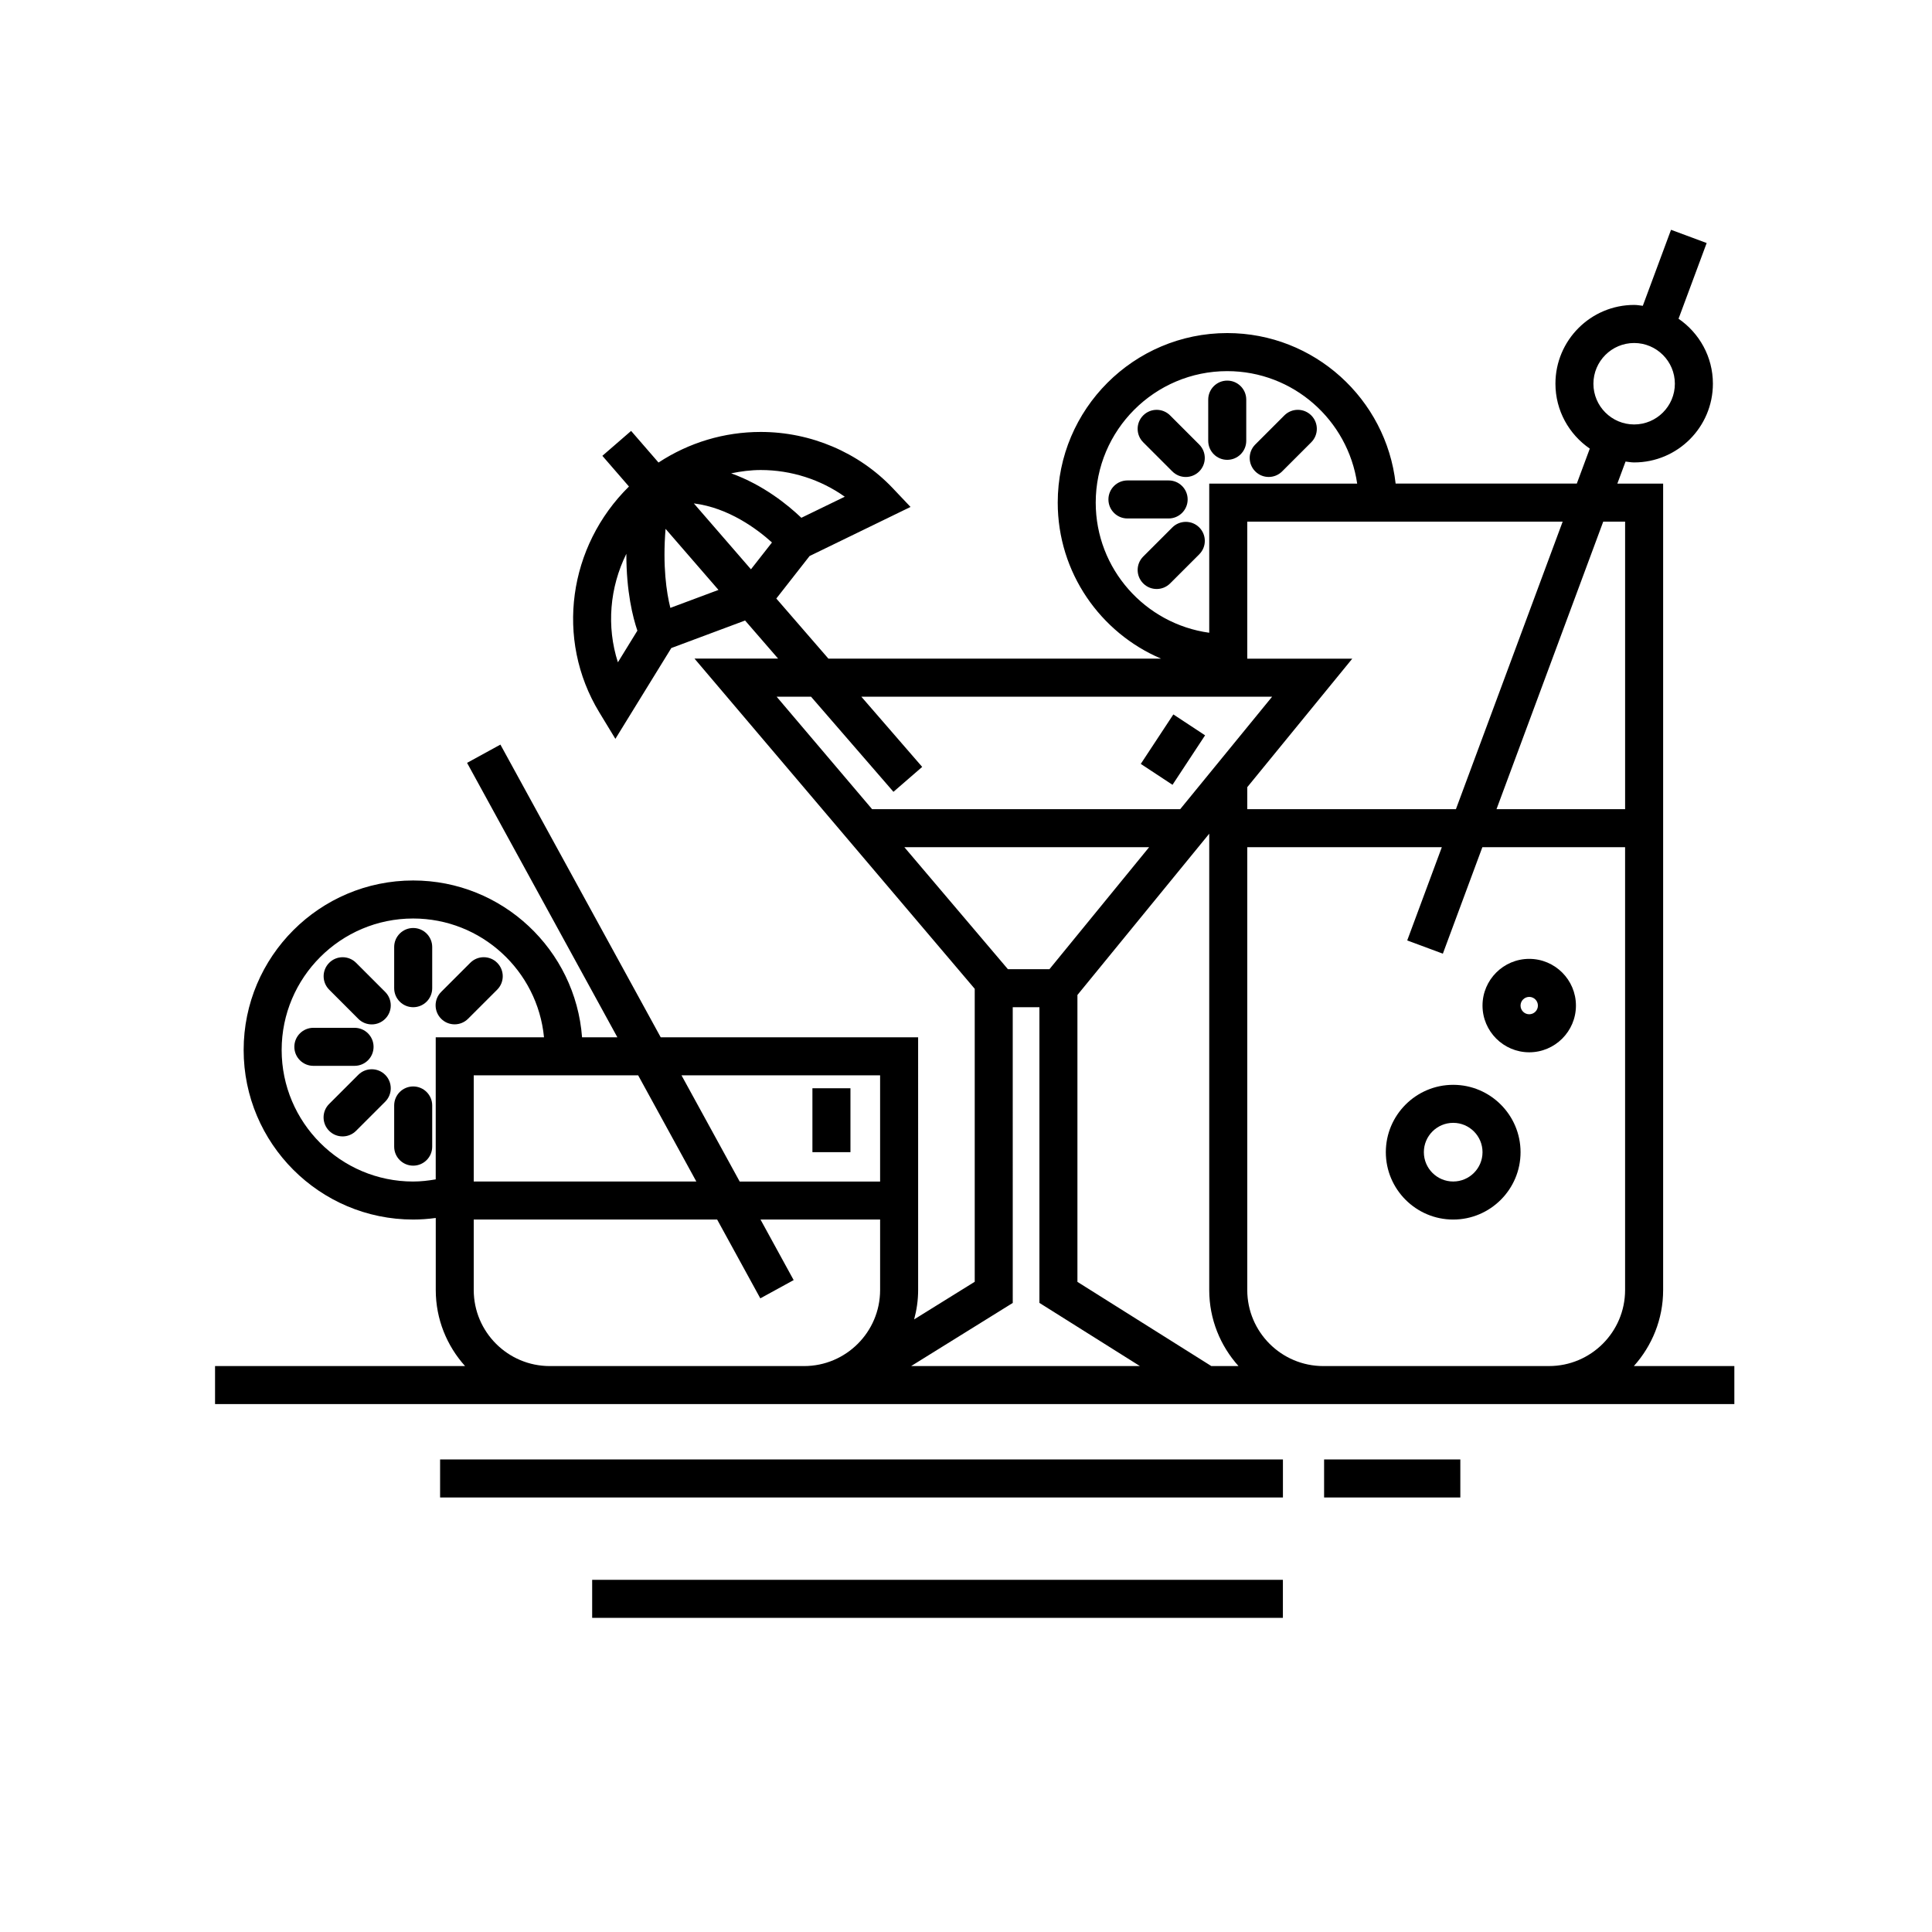
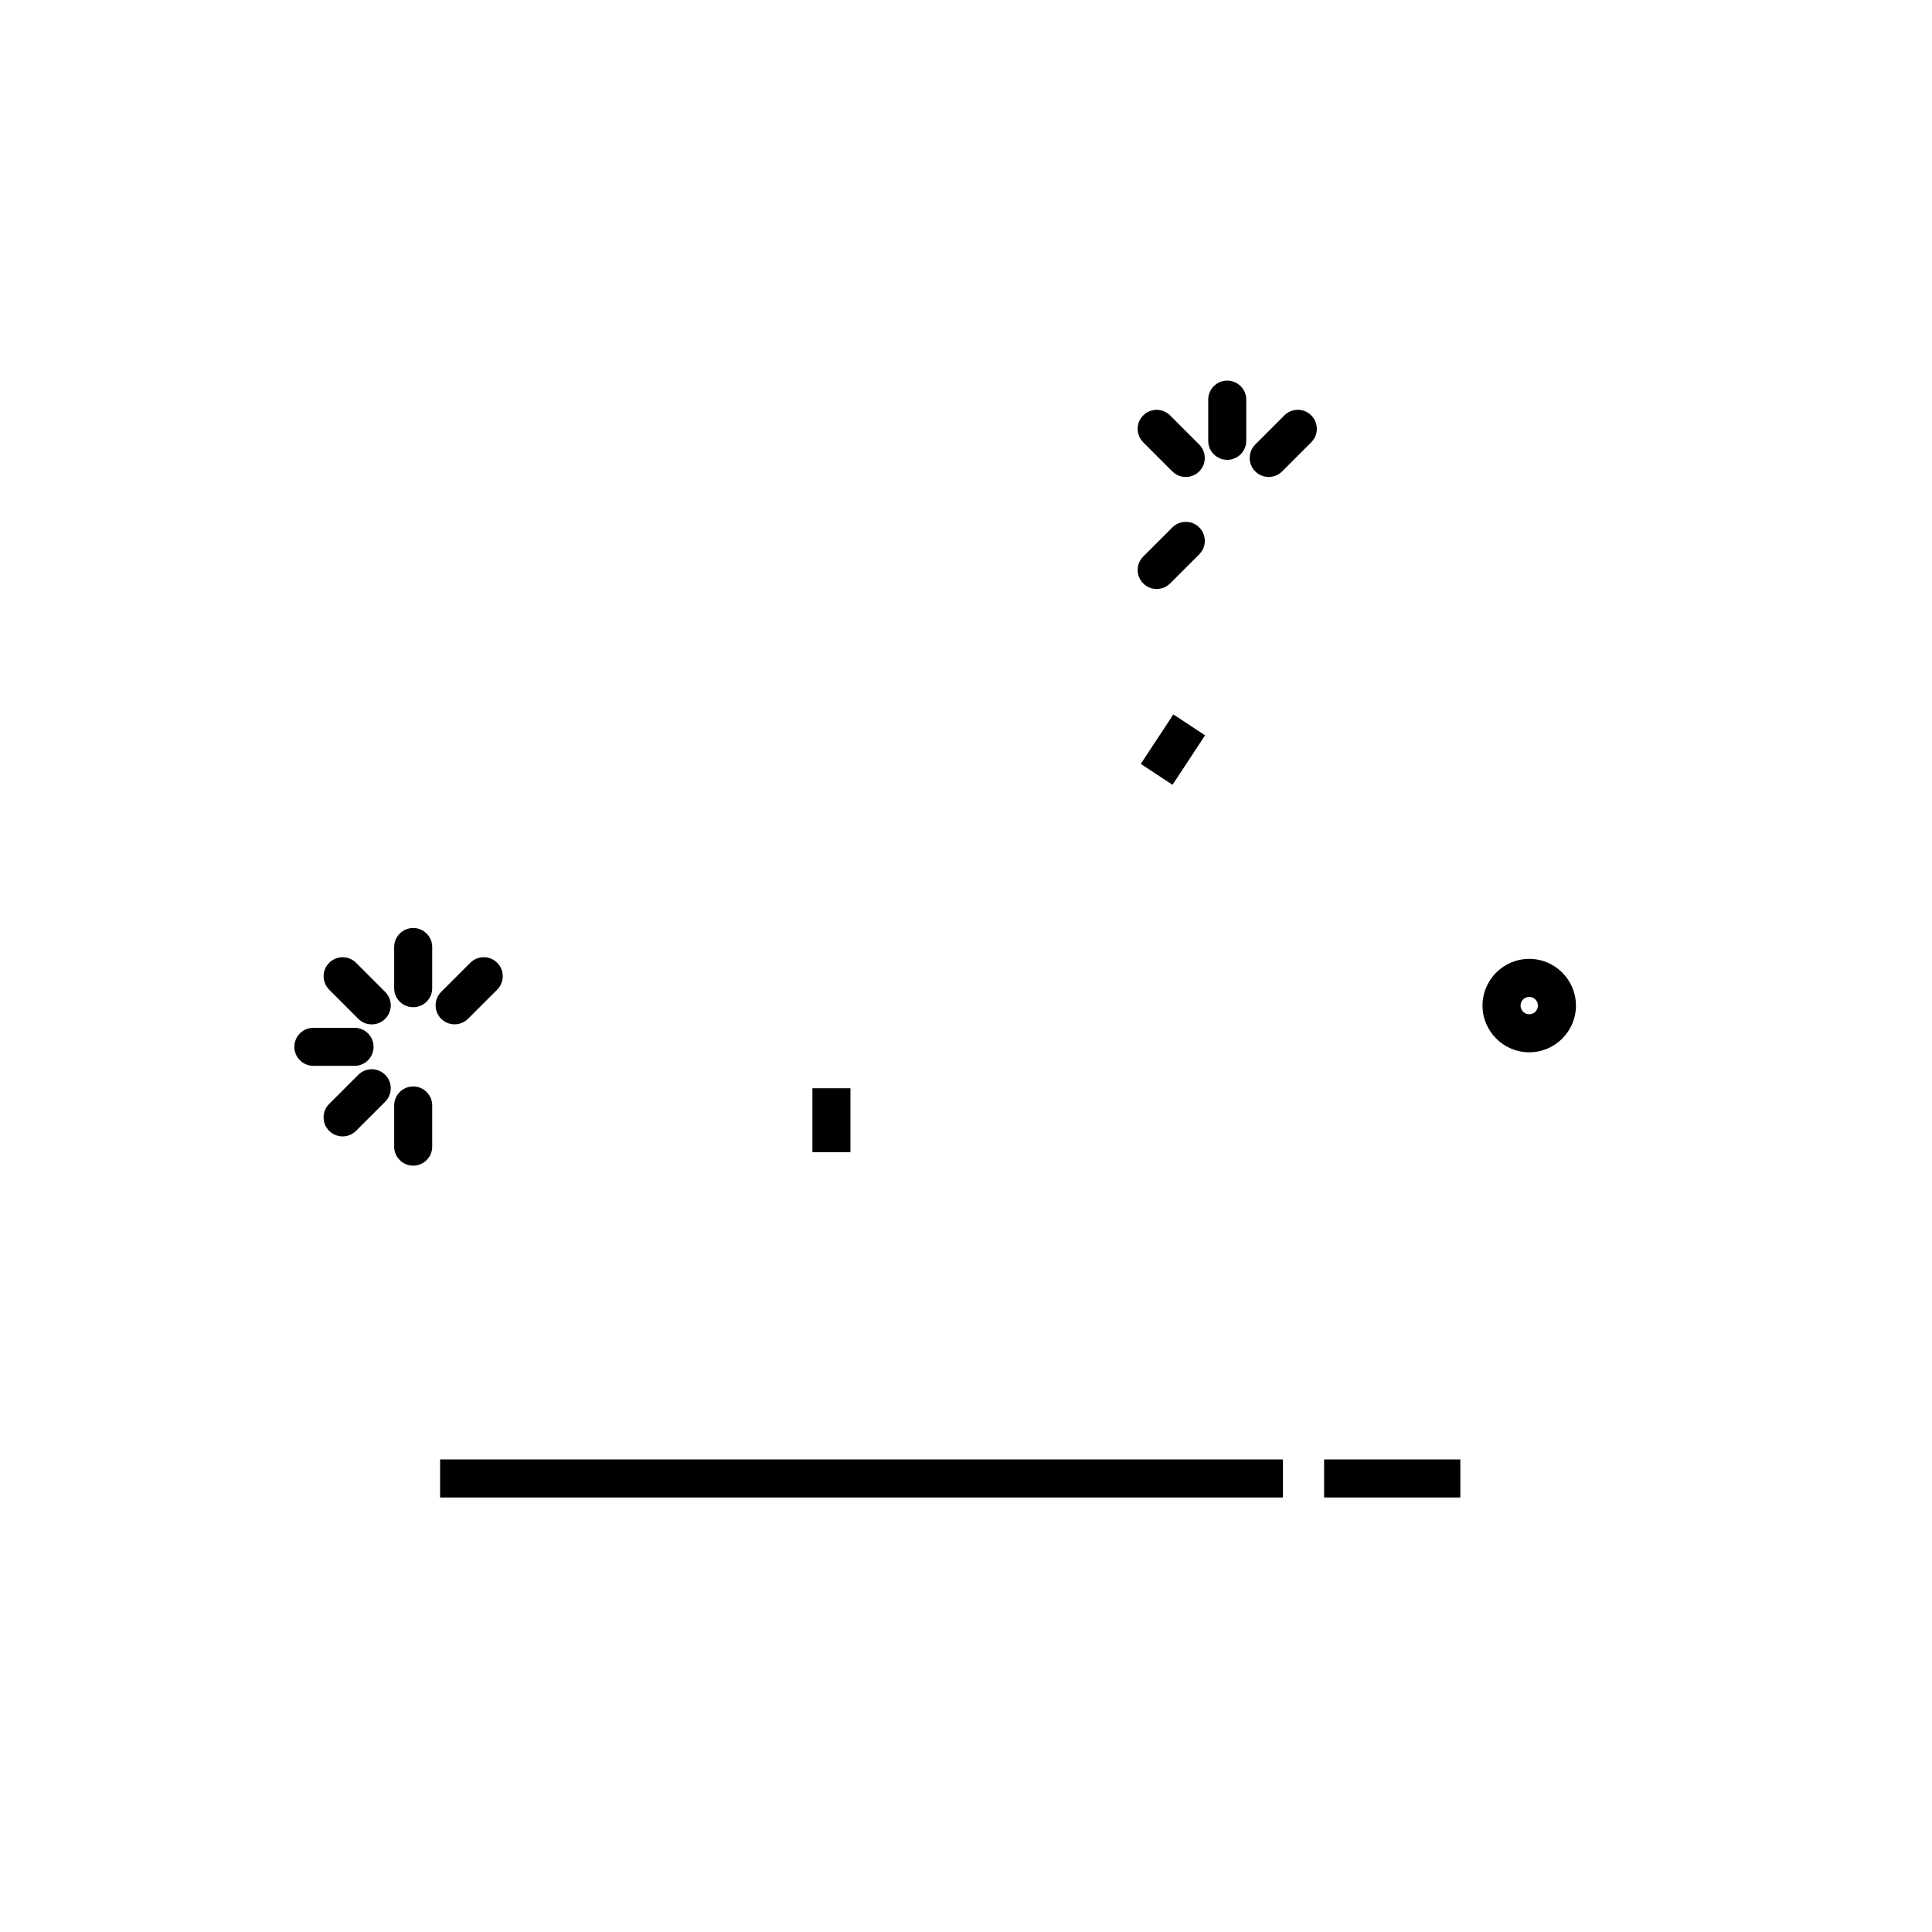
<svg xmlns="http://www.w3.org/2000/svg" fill="#000000" width="800px" height="800px" version="1.1" viewBox="144 144 512 512">
  <g>
-     <path d="m576.99 506.02c4.805-5.356 7.758-12.41 7.758-20.152v-213.71h-12.133l2.172-5.84c0.754 0.086 1.5 0.23 2.281 0.23 11.504 0 20.867-9.359 20.867-20.867 0-7.141-3.617-13.441-9.105-17.211l7.453-20.062-9.445-3.508-7.477 20.141c-0.762-0.086-1.508-0.23-2.289-0.23-11.504 0-20.867 9.359-20.867 20.867 0 7.141 3.617 13.445 9.105 17.211l-3.438 9.262-48.016 0.004c-2.516-22.406-21.559-39.887-44.621-39.887-24.773 0-44.926 20.152-44.926 44.926 0 18.551 11.305 34.512 27.387 41.352h-88.16l-13.805-15.93 8.816-11.262 26.754-13.008-4.731-4.992c-8.973-9.457-21.715-14.883-34.953-14.883-9.707 0-19.004 2.801-27.105 8.105l-7.262-8.379-7.617 6.602 7.047 8.133c-16.043 15.805-19.629 40.457-7.875 59.828l4.277 7.043 14.82-24.062 19.555-7.297 8.746 10.09h-22.156l74.266 87.512v77.641l-16.055 9.969c0.672-2.492 1.059-5.098 1.059-7.801l-0.004-66.961h-68.219l-42.48-77.566-8.836 4.84 39.832 72.73h-9.359c-1.734-23.195-21.121-41.559-44.754-41.559-24.773 0-44.926 20.152-44.926 44.926 0 24.773 20.152 44.93 44.926 44.93 2.004 0 4.004-0.152 5.984-0.418v19.094c0 7.742 2.953 14.801 7.766 20.152h-66.258v10.078h402.63v-10.078h-26.633zm0.074-271.12c5.949 0 10.793 4.84 10.793 10.793 0 5.949-4.84 10.793-10.793 10.793-5.949 0-10.793-4.84-10.793-10.793 0.004-5.949 4.848-10.793 10.793-10.793zm-249.19 42.508c9.219 1.152 16.793 6.812 20.707 10.352l-5.57 7.113zm39.996-1.773-11.504 5.586c-3.473-3.32-10.016-8.695-18.605-11.785 2.57-0.523 5.18-0.875 7.848-0.875 8.055 0.004 15.863 2.523 22.262 7.074zm-57.879 15.133c-0.012 10.027 1.723 16.848 2.922 20.363l-5.164 8.387c-3.062-9.52-2.164-19.832 2.242-28.75zm11.66 14.328c-1.023-4.074-2.07-11.062-1.27-20.949l14.027 16.188zm253.02-22.855v76.199h-34.082l28.285-76.203zm-44.836 76.199h-55.297v-5.828l27.832-34.059h-27.832v-36.316h83.586zm-95.457-81.238c0-19.215 15.633-34.848 34.848-34.848 17.504 0 31.988 12.984 34.441 29.809h-39.207v39.523c-16.961-2.336-30.082-16.891-30.082-34.484zm-75.445 51.43 21.84 25.207 7.617-6.602-16.125-18.605h108.86l-24.363 29.809h-81.645l-25.301-29.809zm24.738 39.887h64.855l-26.414 32.328h-11.004zm-6.434 60.457v28.145h-37.211l-15.418-28.145zm-48.699 28.141h-58.992v-28.141h43.574zm-75.047 0c-19.215 0-34.848-15.637-34.848-34.855 0-19.215 15.633-34.848 34.848-34.848 18.078 0 32.98 13.84 34.676 31.484h-28.695v37.648c-1.969 0.34-3.965 0.57-5.981 0.57zm36.207 48.906c-11.113 0-20.152-9.039-20.152-20.152v-18.676h64.508l11.438 20.883 8.836-4.84-8.785-16.043h31.695v18.676c0 11.113-9.039 20.152-20.152 20.152zm95.762 0 26.93-16.727-0.004-78.371h7.07v78.355l26.633 16.742zm44.07-22.312v-76.031l34.93-42.738v120.93c0 7.742 2.953 14.801 7.758 20.152h-7.199zm65.16 22.312c-11.113 0-20.152-9.039-20.152-20.152v-117.35h51.559l-9.168 24.703 9.445 3.508 10.469-28.215h37.824v117.35c0 11.113-9.039 20.152-20.152 20.152l-59.824-0.004z" />
    <path d="m260.63 530.77h223.36v10.078h-223.36z" />
    <path d="m494.9 530.77h36.102v10.078h-36.102z" />
-     <path d="m300.93 562.67h183.05v10.078h-183.05z" />
    <path d="m253.5 389.93c-2.781 0-5.039 2.258-5.039 5.039v10.914c0 2.785 2.258 5.039 5.039 5.039s5.039-2.254 5.039-5.039v-10.914c0-2.781-2.258-5.039-5.039-5.039z" />
    <path d="m253.5 431.92c-2.781 0-5.039 2.254-5.039 5.039v10.914c0 2.785 2.258 5.039 5.039 5.039s5.039-2.254 5.039-5.039v-10.914c0-2.785-2.258-5.039-5.039-5.039z" />
    <path d="m238.95 414c0.984 0.984 2.273 1.477 3.566 1.477 1.289 0 2.578-0.492 3.562-1.477 1.969-1.965 1.969-5.152 0.004-7.125l-7.715-7.719c-1.969-1.977-5.16-1.969-7.125-0.004-1.969 1.969-1.969 5.152-0.004 7.125z" />
    <path d="m243 421.42c0-2.785-2.258-5.039-5.039-5.039h-10.918c-2.781 0-5.039 2.254-5.039 5.039s2.258 5.039 5.039 5.039h10.918c2.785-0.004 5.039-2.254 5.039-5.039z" />
    <path d="m238.95 428.84-7.723 7.719c-1.969 1.965-1.969 5.152 0 7.125 0.984 0.984 2.277 1.477 3.566 1.477 1.289 0 2.578-0.492 3.562-1.477l7.723-7.719c1.969-1.965 1.969-5.152 0-7.125-1.969-1.969-5.156-1.969-7.129 0z" />
    <path d="m264.48 415.46c1.289 0 2.578-0.492 3.562-1.477l7.715-7.707c1.969-1.969 1.969-5.16 0-7.129s-5.152-1.969-7.125 0l-7.715 7.715c-1.969 1.969-1.969 5.152 0 7.125 0.984 0.984 2.273 1.473 3.562 1.473z" />
    <path d="m469.23 265.86c2.785 0 5.039-2.258 5.039-5.039v-10.918c0-2.781-2.254-5.039-5.039-5.039-2.785 0-5.039 2.258-5.039 5.039v10.918c0.004 2.781 2.254 5.039 5.039 5.039z" />
    <path d="m454.68 268.93c0.984 0.984 2.273 1.477 3.562 1.477 1.289 0 2.578-0.492 3.562-1.473 1.969-1.969 1.969-5.16 0-7.129l-7.715-7.719c-1.969-1.969-5.152-1.965-7.125 0-1.969 1.969-1.969 5.16 0 7.129z" />
-     <path d="m458.74 276.36c0-2.781-2.254-5.039-5.039-5.039h-10.918c-2.781 0-5.039 2.258-5.039 5.039s2.254 5.039 5.039 5.039h10.918c2.781 0 5.039-2.258 5.039-5.039z" />
    <path d="m454.69 283.77-7.723 7.719c-1.969 1.969-1.969 5.152 0 7.125 0.984 0.988 2.273 1.477 3.562 1.477 1.289 0 2.578-0.492 3.562-1.473l7.723-7.719c1.969-1.969 1.969-5.152 0-7.125-1.965-1.969-5.156-1.961-7.125-0.004z" />
    <path d="m480.22 270.4c1.289 0 2.578-0.492 3.562-1.477l7.715-7.715c1.969-1.969 1.969-5.152 0-7.125-1.969-1.969-5.152-1.969-7.125 0l-7.715 7.715c-1.969 1.969-1.969 5.152 0 7.125 0.984 0.988 2.273 1.477 3.562 1.477z" />
    <path d="m561.64 410.49c0-6.828-5.559-12.379-12.379-12.379s-12.379 5.551-12.379 12.379c0 6.82 5.559 12.379 12.379 12.379 6.824 0 12.379-5.555 12.379-12.379zm-12.379 2.301c-1.27 0-2.301-1.031-2.301-2.301s1.031-2.301 2.301-2.301 2.301 1.031 2.301 2.301c0.004 1.27-1.031 2.301-2.301 2.301z" />
-     <path d="m529.11 431.49c-9.84 0-17.852 8.012-17.852 17.852s8.012 17.852 17.852 17.852c9.84 0 17.852-8.012 17.852-17.852 0-9.844-8.012-17.852-17.852-17.852zm0 25.621c-4.289 0-7.773-3.488-7.773-7.773 0-4.289 3.488-7.773 7.773-7.773 4.289 0 7.773 3.488 7.773 7.773 0 4.289-3.484 7.773-7.773 7.773z" />
    <path d="m359.3 432.4h10.078v16.934h-10.078z" />
    <path d="m454.95 333.33 8.41 5.539-8.633 13.113-8.41-5.539z" />
  </g>
</svg>